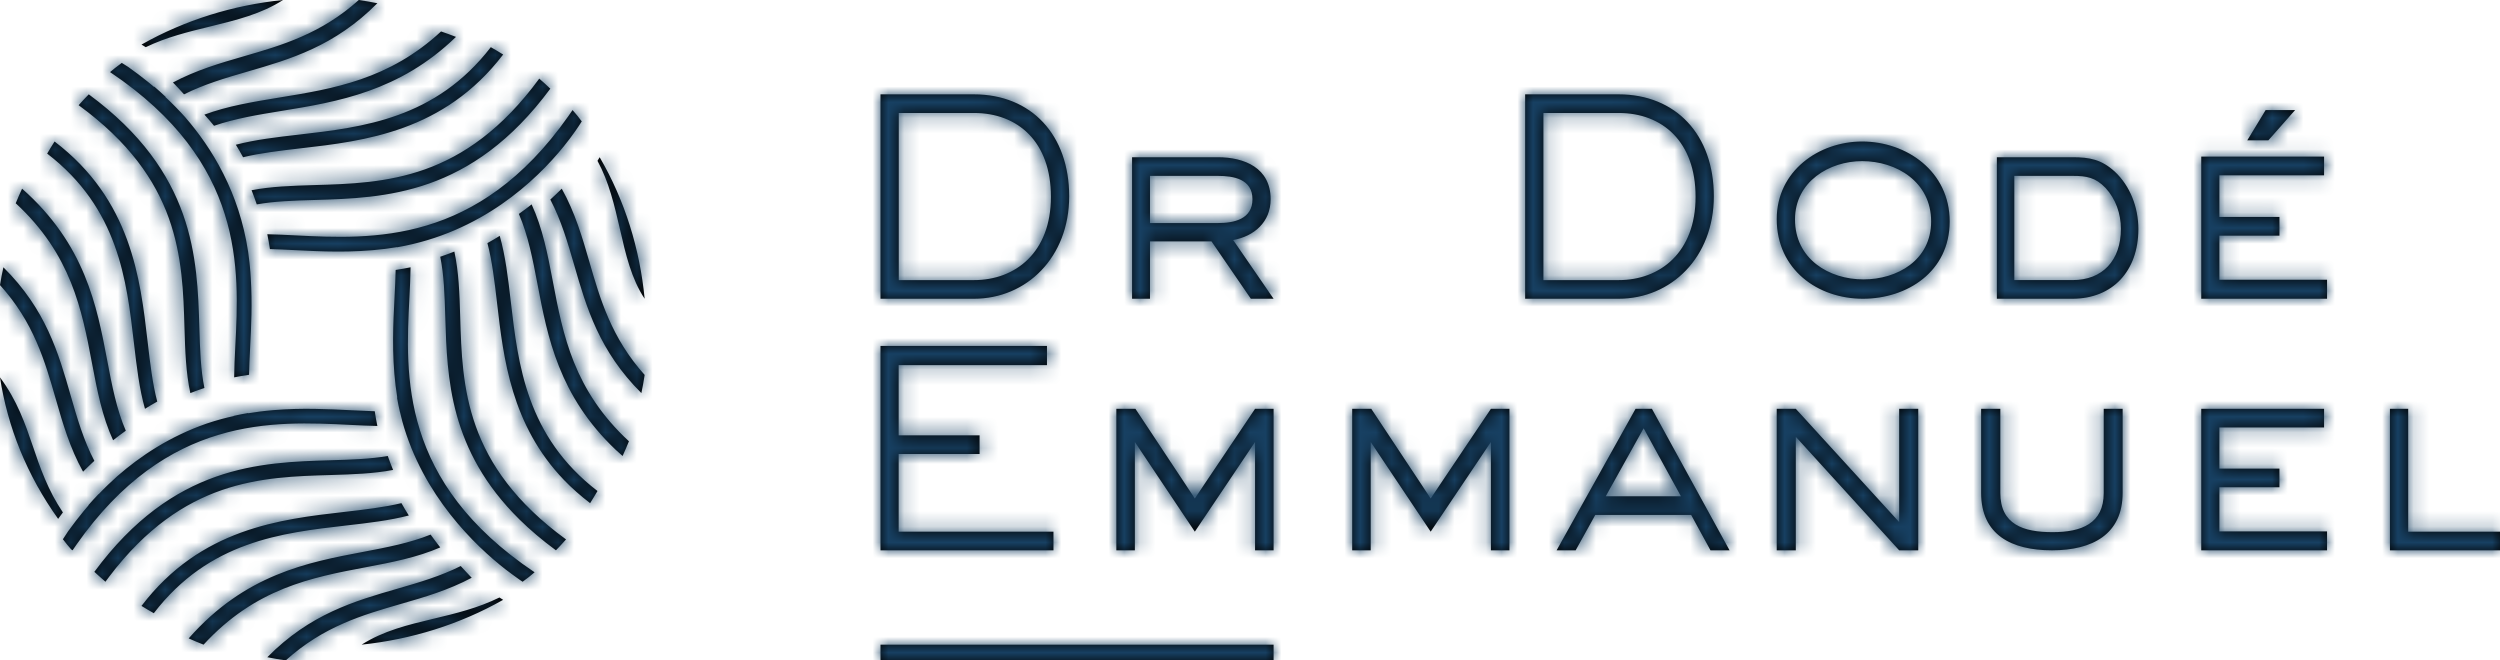
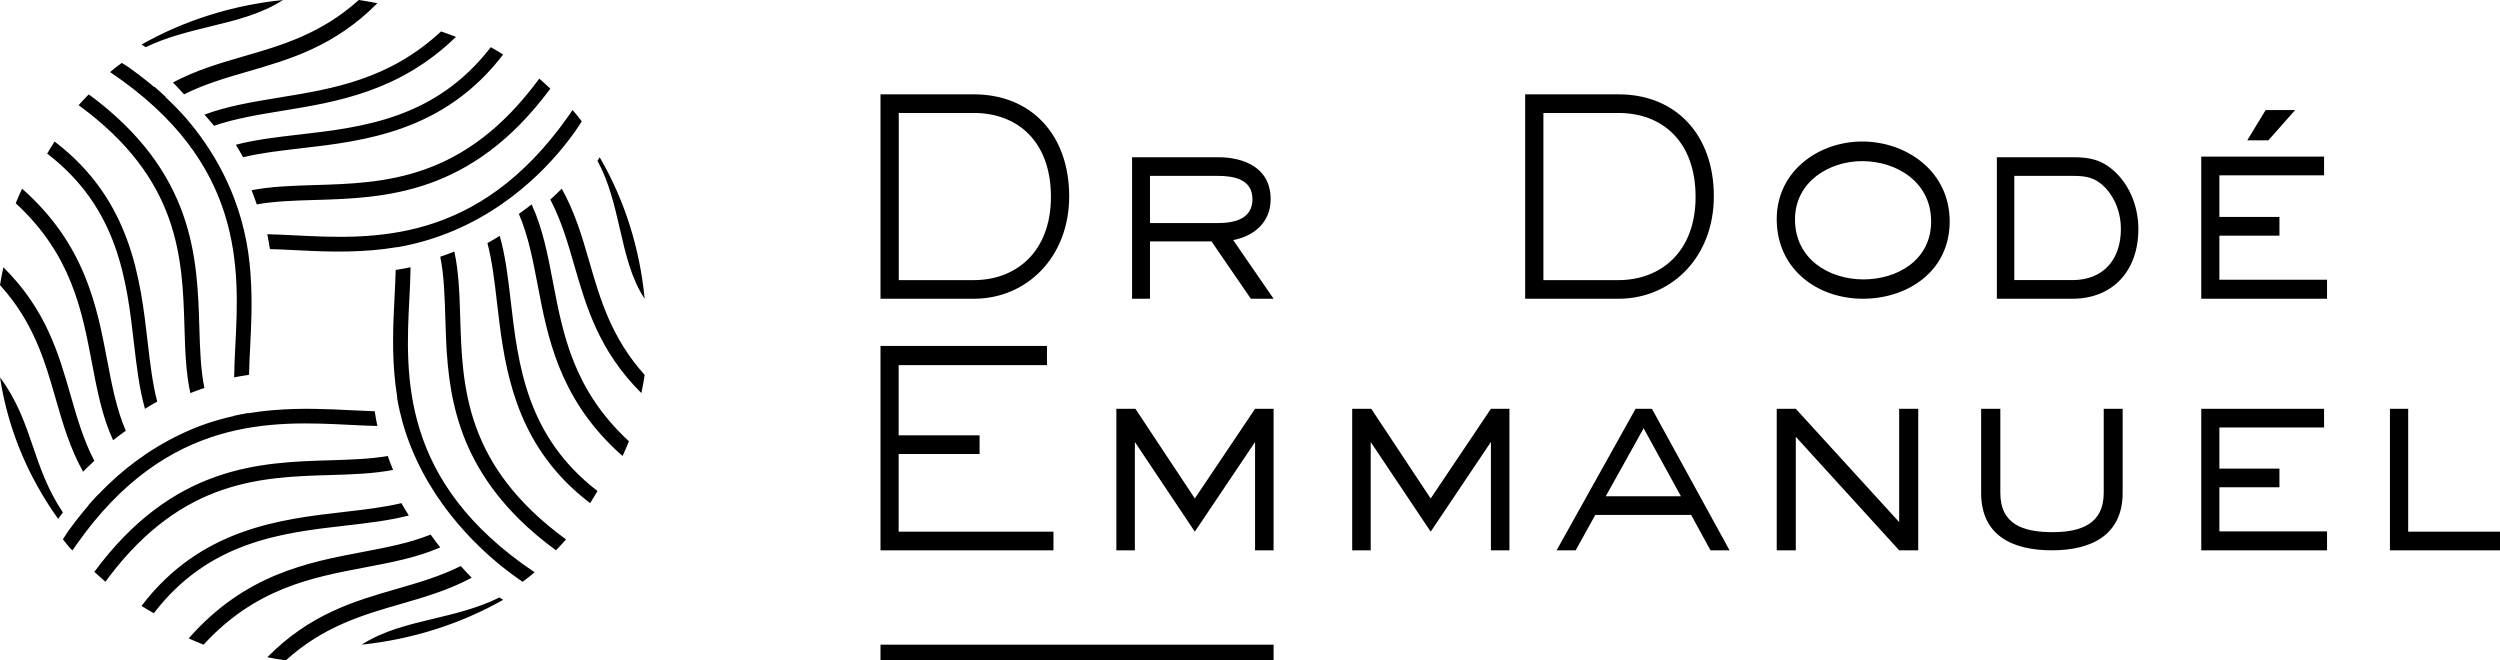
<svg xmlns="http://www.w3.org/2000/svg" xmlns:xlink="http://www.w3.org/1999/xlink" width="159px" height="42px" viewBox="0 0 159 42" version="1.1">
  <title>Logo 1 </title>
  <defs>
    <path d="M81,41 L81,42 L56,42 L56,41 L81,41 Z M29.303,36 C29.54,36.264 29.773,36.514 30,36.745 C28.535,37.528 27.003,37.977 25.507,38.407 C23.074,39.108 20.567,39.836 18.176,42 C17.783,41.944 17.391,41.88 17,41.799 C19.721,39.046 22.544,38.228 25.275,37.441 C26.677,37.037 28.023,36.64 29.303,36 Z M31.765,38 C31.846,38.052 31.925,38.103 32,38.15 C29.24,39.714 26.158,40.669 23,41 C24.382,40.118 25.942,39.739 27.588,39.347 C28.976,39.016 30.395,38.673 31.765,38 Z M27.387,34 C27.59,34.283 27.794,34.555 28,34.815 C26.531,35.454 24.923,35.763 23.248,36.08 C19.802,36.732 16.244,37.414 12.947,41 C12.629,40.876 12.313,40.743 12,40.602 C15.583,36.527 19.563,35.767 23.08,35.102 C24.602,34.813 26.066,34.532 27.387,34 Z M25.531,32 C25.683,32.269 25.839,32.532 26,32.785 C24.783,33.102 23.428,33.261 22.019,33.422 C17.925,33.89 13.295,34.423 9.782,39 C9.518,38.852 9.258,38.697 9,38.536 C12.755,33.606 17.824,33.023 21.909,32.556 C23.193,32.409 24.43,32.264 25.531,32 Z M26.112,17 C26.105,17.605 26.074,18.253 26.038,18.948 C25.782,23.889 25.434,30.647 34,36.397 C33.88,36.497 33.762,36.599 33.64,36.696 C33.508,36.8 33.372,36.899 33.238,37 L33.133,36.929 L33.133,36.929 L33.017,36.85 C32.722,36.641 32.439,36.432 32.163,36.221 C30.221,34.707 26.895,31.531 25.583,26.786 C25.533,26.592 25.483,26.398 25.44,26.205 C25.439,26.205 25.437,26.205 25.436,26.205 C25.366,25.906 25.304,25.602 25.251,25.291 C25.256,25.291 25.262,25.291 25.267,25.29 C25.226,25.034 25.19,24.779 25.159,24.527 C24.909,22.467 25.008,20.543 25.093,18.901 C25.125,18.285 25.153,17.708 25.164,17.169 C25.486,17.119 25.802,17.064 26.112,17 Z M24.662,29 C24.768,29.303 24.881,29.599 25,29.888 C23.771,30.124 22.442,30.17 21.059,30.211 C16.644,30.339 11.653,30.488 6.96,36.657 L6.704,37 L6,36.37 C11.025,29.568 16.57,29.402 21.032,29.272 C22.357,29.233 23.567,29.192 24.662,29 Z M105.063,26 L110,35 L108.787,35 L107.557,32.75 L101.46,32.75 L100.212,35 L99,35 L104.022,26 L105.063,26 Z M127.221,26 L127.221,31.349 C127.221,33.353 128.677,33.845 130.545,33.845 C132.377,33.845 133.797,33.302 133.797,31.349 L133.797,26 L135,26 L135,31.349 C135,33.981 133.078,35 130.509,35 C127.922,35 126,34.015 126,31.349 L126,26 L127.221,26 Z M87.213,26 L90.991,31.703 L94.822,26 L96,26 L96,35 L94.822,35 L94.822,28.11 L90.991,33.814 L87.177,28.11 L87.177,35 L86,35 L86,26 L87.213,26 Z M114.213,26 L120.787,33.204 L120.787,26 L122,26 L122,35 L120.787,35 L114.213,27.779 L114.213,35 L113,35 L113,26 L114.213,26 Z M22.344,26.092 C22.87,26.118 23.364,26.142 23.833,26.156 C23.88,26.474 23.937,26.786 24,27.092 C23.466,27.081 22.9,27.055 22.296,27.024 C17.363,26.773 10.633,26.431 4.871,34.627 L4.614,35 L4.531,34.944 C4.45,34.849 4.367,34.756 4.287,34.659 C4.189,34.54 4.095,34.418 4,34.297 C4.076,34.173 4.19,33.996 4.339,33.778 C4.658,33.338 4.98,32.919 5.305,32.525 L5.63,32.139 L5.623,32.127 C5.821,31.899 6.037,31.664 6.269,31.422 C6.271,31.424 6.273,31.428 6.275,31.43 C6.668,31.016 7.065,30.637 7.463,30.282 C8.908,29.017 10.797,27.753 13.145,26.938 C13.467,26.83 13.787,26.731 14.105,26.646 C14.359,26.577 14.612,26.517 14.863,26.461 C14.863,26.457 14.863,26.453 14.862,26.449 C15.162,26.381 15.467,26.32 15.78,26.268 C15.781,26.273 15.781,26.279 15.782,26.284 C16.04,26.241 16.296,26.203 16.551,26.171 L16.938,26.127 L16.938,26.127 L17.321,26.09 L17.379,26.085 C19.189,25.933 20.878,26.017 22.344,26.092 Z M28.896,16 C29.179,17.288 29.226,18.695 29.269,20.157 C29.401,24.588 29.554,29.604 36,34.307 C35.792,34.542 35.578,34.772 35.358,35 C34.48,34.354 33.708,33.7 33.039,33.04 C28.573,28.636 28.435,24.009 28.321,20.184 C28.279,18.77 28.236,17.482 28,16.329 C28.306,16.225 28.605,16.116 28.896,16 Z M147.811,26 L147.811,27.186 L141.153,27.186 L141.153,29.802 L144.972,29.802 L144.972,30.989 L141.153,30.989 L141.153,33.797 L148,33.797 L148,35 L140,35 L140,26 L147.811,26 Z M153.161,26 L153.161,33.814 L159,33.814 L159,35 L152,35 L152,26 L153.161,26 Z M72.213,26 L75.991,31.703 L79.822,26 L81,26 L81,35 L79.822,35 L79.822,28.11 L75.991,33.814 L72.177,28.11 L72.177,35 L71,35 L71,26 L72.213,26 Z M66.587,22 L66.587,23.222 L57.154,23.222 L57.154,27.688 L62.301,27.688 L62.301,28.875 L57.154,28.875 L57.154,33.814 L67,33.814 L67,35 L56,35 L56,22 L66.587,22 Z M0,24 C1.093,25.469 1.606,26.957 2.098,28.405 C2.56,29.762 3.035,31.152 4,32.591 C3.887,32.74 3.789,32.874 3.697,33 C1.722,30.241 0.481,27.163 0,24 Z M31.783,15 C32.144,16.264 32.314,17.687 32.485,19.167 C32.953,23.198 33.484,27.752 38,31.228 C37.849,31.487 37.694,31.745 37.531,32 C36.916,31.53 36.364,31.041 35.877,30.535 C32.514,27.04 32.021,22.791 31.613,19.277 C31.45,17.868 31.297,16.583 31,15.461 C31.27,15.312 31.53,15.158 31.783,15 Z M104.534,27.238 L102.126,31.564 L106.908,31.564 L104.534,27.238 Z M0.216,17 C2.918,19.676 3.72,22.454 4.49,25.141 C4.907,26.593 5.311,27.989 6,29.31 C5.744,29.544 5.506,29.775 5.283,30 C4.443,28.494 3.988,26.913 3.545,25.369 C2.856,22.967 2.142,20.491 0,18.132 C0.059,17.753 0.134,17.376 0.216,17 Z M33.811,13 C34.512,14.512 34.833,16.18 35.164,17.917 C35.811,21.311 36.483,24.814 40,28.065 C39.874,28.379 39.739,28.691 39.597,29 C39.45,28.871 39.301,28.741 39.163,28.611 C35.538,25.179 34.822,21.422 34.187,18.084 C33.884,16.496 33.59,14.97 33,13.605 C33.281,13.405 33.553,13.203 33.811,13 Z M1.405,12 C5.409,15.534 6.161,19.455 6.819,22.922 C7.12,24.507 7.413,26.031 8,27.394 C7.721,27.594 7.45,27.796 7.194,28 C6.495,26.49 6.179,24.823 5.849,23.088 C5.205,19.689 4.526,16.178 1,12.927 C1.127,12.616 1.262,12.307 1.405,12 Z M3.471,9 C8.342,12.711 8.923,17.701 9.388,21.726 C9.551,23.134 9.703,24.418 10,25.54 C9.732,25.689 9.473,25.842 9.221,26 C8.86,24.737 8.692,23.314 8.52,21.835 C8.054,17.8 7.523,13.242 3,9.769 C3.151,9.51 3.308,9.253 3.471,9 Z M5.645,6 C12.379,10.959 12.547,16.418 12.678,20.816 C12.72,22.231 12.763,23.52 13,24.674 C12.695,24.777 12.397,24.885 12.106,25 C11.823,23.712 11.776,22.305 11.733,20.843 C11.601,16.411 11.449,11.394 5,6.69 C5.208,6.456 5.424,6.227 5.645,6 Z M35.727,12 C36.573,13.51 37.034,15.096 37.482,16.645 C38.172,19.033 38.888,21.495 41,23.844 C40.942,24.231 40.874,24.616 40.791,25 C38.105,22.327 37.299,19.556 36.524,16.874 C36.103,15.417 35.695,14.017 35,12.692 C35.26,12.457 35.501,12.226 35.727,12 Z M7.745,4 C7.83,4.05 7.969,4.135 8.153,4.256 C8.593,4.569 9.013,4.885 9.408,5.204 L9.794,5.524 L9.815,5.511 C10.046,5.709 10.288,5.925 10.537,6.161 C10.532,6.164 10.526,6.167 10.52,6.171 C10.972,6.591 11.385,7.015 11.767,7.442 C13.485,9.412 15.212,12.242 15.779,15.999 C15.783,16.029 15.787,16.059 15.791,16.09 C15.822,16.297 15.847,16.507 15.87,16.72 C15.879,16.803 15.887,16.886 15.895,16.968 L15.926,17.333 L15.926,17.333 L15.95,17.703 C16.05,19.293 15.977,20.779 15.909,22.085 C15.877,22.71 15.849,23.293 15.84,23.837 C15.518,23.884 15.202,23.938 14.892,24 C14.898,23.391 14.929,22.739 14.965,22.038 C15.222,17.096 15.57,10.335 7,4.585 C7.105,4.499 7.208,4.411 7.315,4.326 C7.456,4.214 7.601,4.108 7.745,4 Z M38.139,10 C39.743,12.749 40.697,15.841 41,19 C40.156,17.737 39.798,16.187 39.423,14.553 C39.084,13.081 38.734,11.576 38,10.229 C38.049,10.149 38.096,10.072 38.139,10 Z M147.811,9.96 L147.811,11.152 L141.153,11.152 L141.153,13.797 L144.973,13.797 L144.973,14.988 L141.153,14.988 L141.153,17.791 L148,17.791 L148,19 L140,19 L140,9.96 L147.811,9.96 Z M131.807,10 C132.9,10 133.646,10.14 134.492,10.907 C135.486,11.832 136,13.192 136,14.57 C136,17.238 134.359,19 131.807,19 L127,19 L127,10 L131.807,10 Z M118.431,9 C121.259,9 124,10.899 124,14.082 C124,17.282 121.293,19 118.483,19 C115.602,19 113,17.137 113,13.936 C113,10.863 115.689,9 118.431,9 Z M102.941,6 C106.593,6 109,8.579 109,12.482 C109,16.368 106.29,19 102.941,19 L97,19 L97,6 L102.941,6 Z M77.461,10 C79.146,10 80.813,10.68 80.813,12.668 C80.813,14.134 79.758,15.023 78.431,15.267 L81,19 L79.554,19 L77.053,15.355 L73.139,15.355 L73.139,19 L72,19 L72,10 L77.461,10 Z M61.941,6 C65.593,6 68,8.579 68,12.482 C68,16.368 65.29,19 61.941,19 L56,19 L56,6 L61.941,6 Z M61.941,7.185 L57.161,7.185 L57.161,17.815 L61.941,17.815 C64.584,17.815 66.839,16.055 66.839,12.517 C66.839,9.015 64.735,7.185 61.941,7.185 Z M102.941,7.185 L98.161,7.185 L98.161,17.815 L102.941,17.815 C105.584,17.815 107.839,16.055 107.839,12.517 C107.839,9.015 105.735,7.185 102.941,7.185 Z M131.839,11.186 L128.11,11.186 L128.11,17.814 L131.807,17.814 C133.729,17.814 134.889,16.558 134.889,14.552 C134.889,13.593 134.558,12.651 133.912,11.953 C133.281,11.291 132.701,11.186 131.839,11.186 Z M118.431,10.248 C116.349,10.248 114.162,11.55 114.162,13.955 C114.162,16.468 116.314,17.77 118.517,17.77 C120.652,17.77 122.82,16.559 122.82,14.082 C122.82,11.568 120.617,10.248 118.431,10.248 Z M36.415,7 C36.518,7.121 36.624,7.24 36.724,7.363 C36.819,7.48 36.909,7.601 37,7.72 C36.805,8.033 36.423,8.611 35.842,9.327 C35.837,9.333 35.832,9.339 35.827,9.345 C34.087,11.484 30.611,14.801 25.257,15.727 C25.257,15.724 25.257,15.72 25.256,15.717 C24.998,15.76 24.741,15.799 24.486,15.83 C22.37,16.094 20.393,15.993 18.711,15.907 C18.165,15.879 17.652,15.855 17.168,15.842 C17.119,15.52 17.063,15.206 17,14.897 C17.55,14.908 18.135,14.936 18.759,14.968 C23.676,15.22 30.384,15.563 36.138,7.4 L36.395,7.029 L36.415,7 Z M77.461,11.186 L73.139,11.186 L73.139,14.186 L77.461,14.186 C78.482,14.186 79.656,13.942 79.656,12.668 C79.656,11.395 78.465,11.186 77.461,11.186 Z M34.297,5 C34.535,5.207 34.769,5.419 35,5.639 C29.984,12.42 24.459,12.588 20.009,12.719 C18.664,12.758 17.438,12.8 16.331,13 C16.227,12.693 16.116,12.392 16,12.099 C17.24,11.857 18.584,11.813 19.981,11.771 C24.464,11.639 29.54,11.485 34.297,5 Z M31.216,3 C31.48,3.15 31.742,3.305 32,3.468 C28.24,8.381 23.185,8.966 19.107,9.436 C17.814,9.585 16.568,9.731 15.461,10 C15.312,9.728 15.158,9.462 15,9.206 C16.222,8.885 17.582,8.724 18.997,8.562 C23.082,8.091 27.7,7.557 31.216,3 Z M145.97,7 L144.267,8.927 L142.925,8.927 L144.095,7 L145.97,7 Z M28.051,2 C28.37,2.108 28.686,2.224 29,2.346 C25.415,5.824 21.441,6.478 17.927,7.051 C16.402,7.299 14.937,7.542 13.613,8 C13.41,7.753 13.206,7.517 13,7.291 C14.472,6.743 16.082,6.478 17.758,6.204 C21.2,5.644 24.755,5.057 28.051,2 Z M22.818,0 C23.213,0.058 23.608,0.124 24,0.206 C21.281,2.946 18.462,3.767 15.733,4.556 C14.332,4.962 12.985,5.36 11.705,6 C11.464,5.731 11.229,5.479 11,5.246 C12.468,4.462 14.002,4.015 15.5,3.581 C17.928,2.879 20.43,2.15 22.818,0 Z M18,0 C16.637,0.882 15.036,1.279 13.346,1.69 C11.976,2.024 10.576,2.369 9.269,3 C9.174,2.94 9.083,2.884 9,2.834 C11.762,1.271 14.845,0.321 18,0 Z" id="path-1" />
  </defs>
  <g id="Symbols" stroke="none" stroke-width="1" fill="none" fill-rule="evenodd">
    <g id="Header" transform="translate(-641, -65)">
      <g id="Group" transform="translate(635, 36)">
        <g id="couleurs/Blanc" transform="translate(6, 29)">
          <mask id="mask-2" fill="white">
            <use xlink:href="#path-1" />
          </mask>
          <use id="Mask" fill="#000000" xlink:href="#path-1" />
          <g id="Group" mask="url(#mask-2)">
            <g transform="translate(-6, -29)" id="couleurs/Blanc">
-               <rect id="Rectangle" fill="#174062" x="0" y="0" width="175" height="100" />
-             </g>
+               </g>
          </g>
        </g>
      </g>
    </g>
  </g>
</svg>